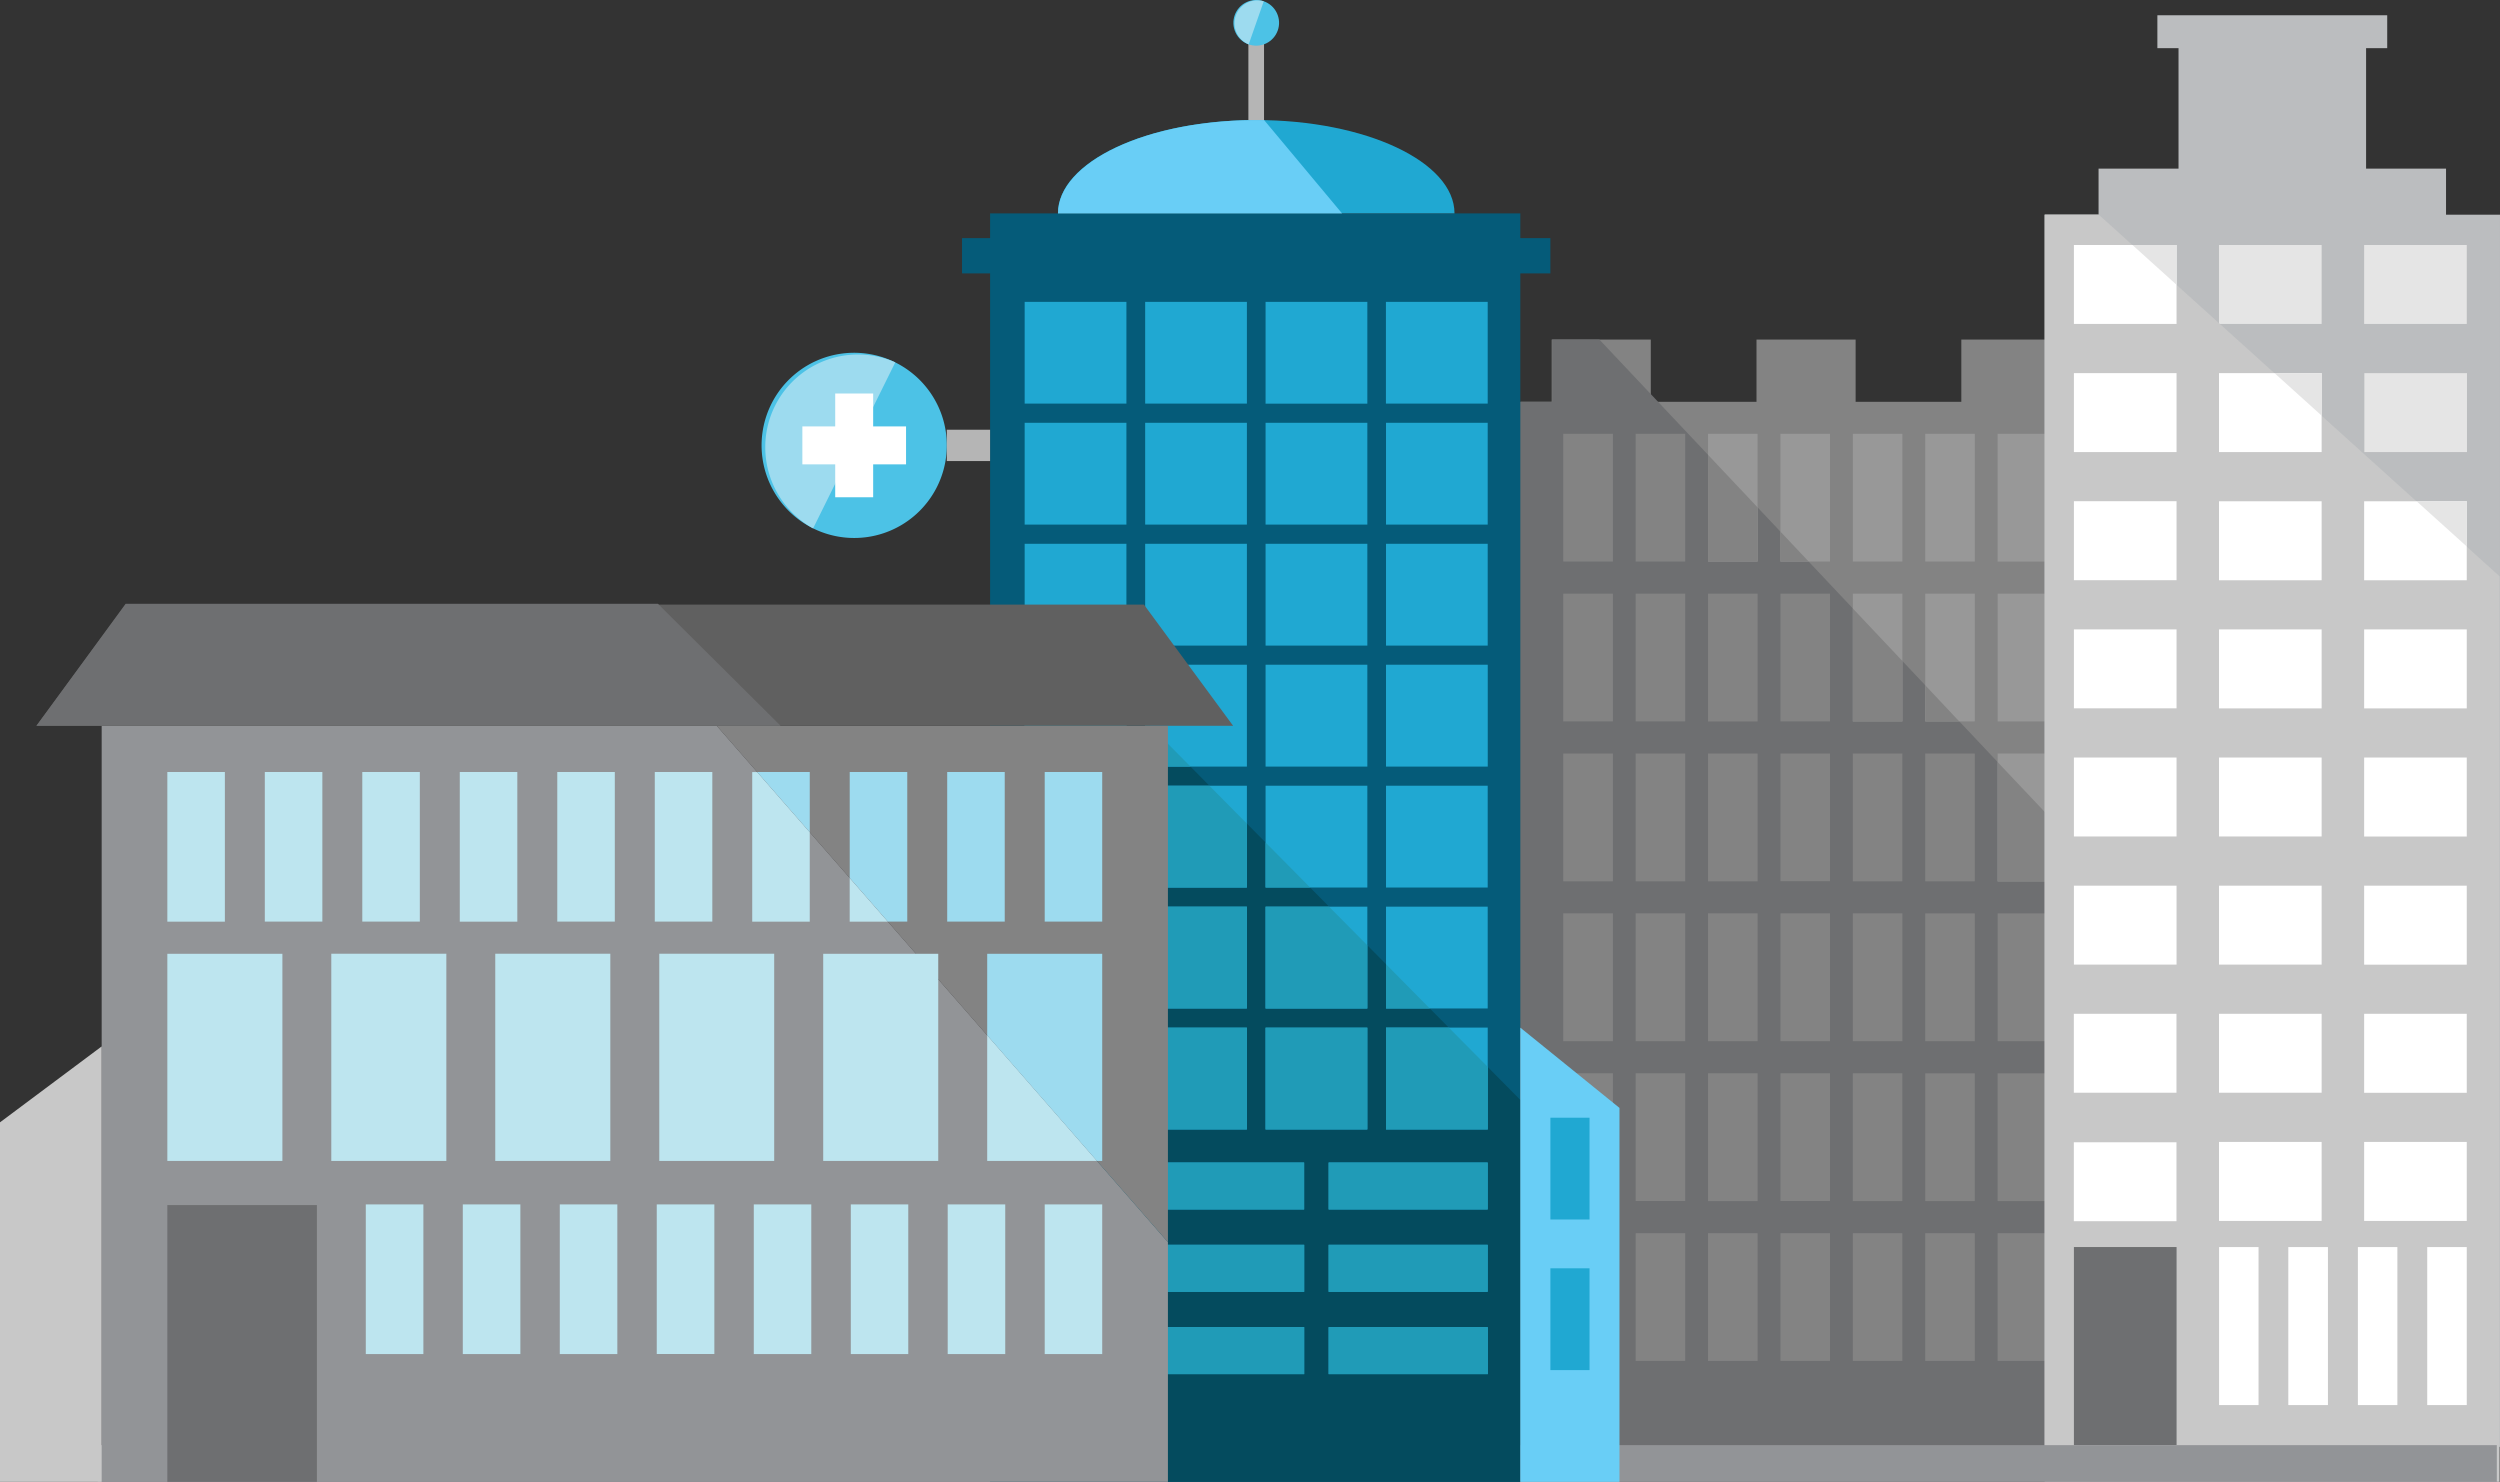
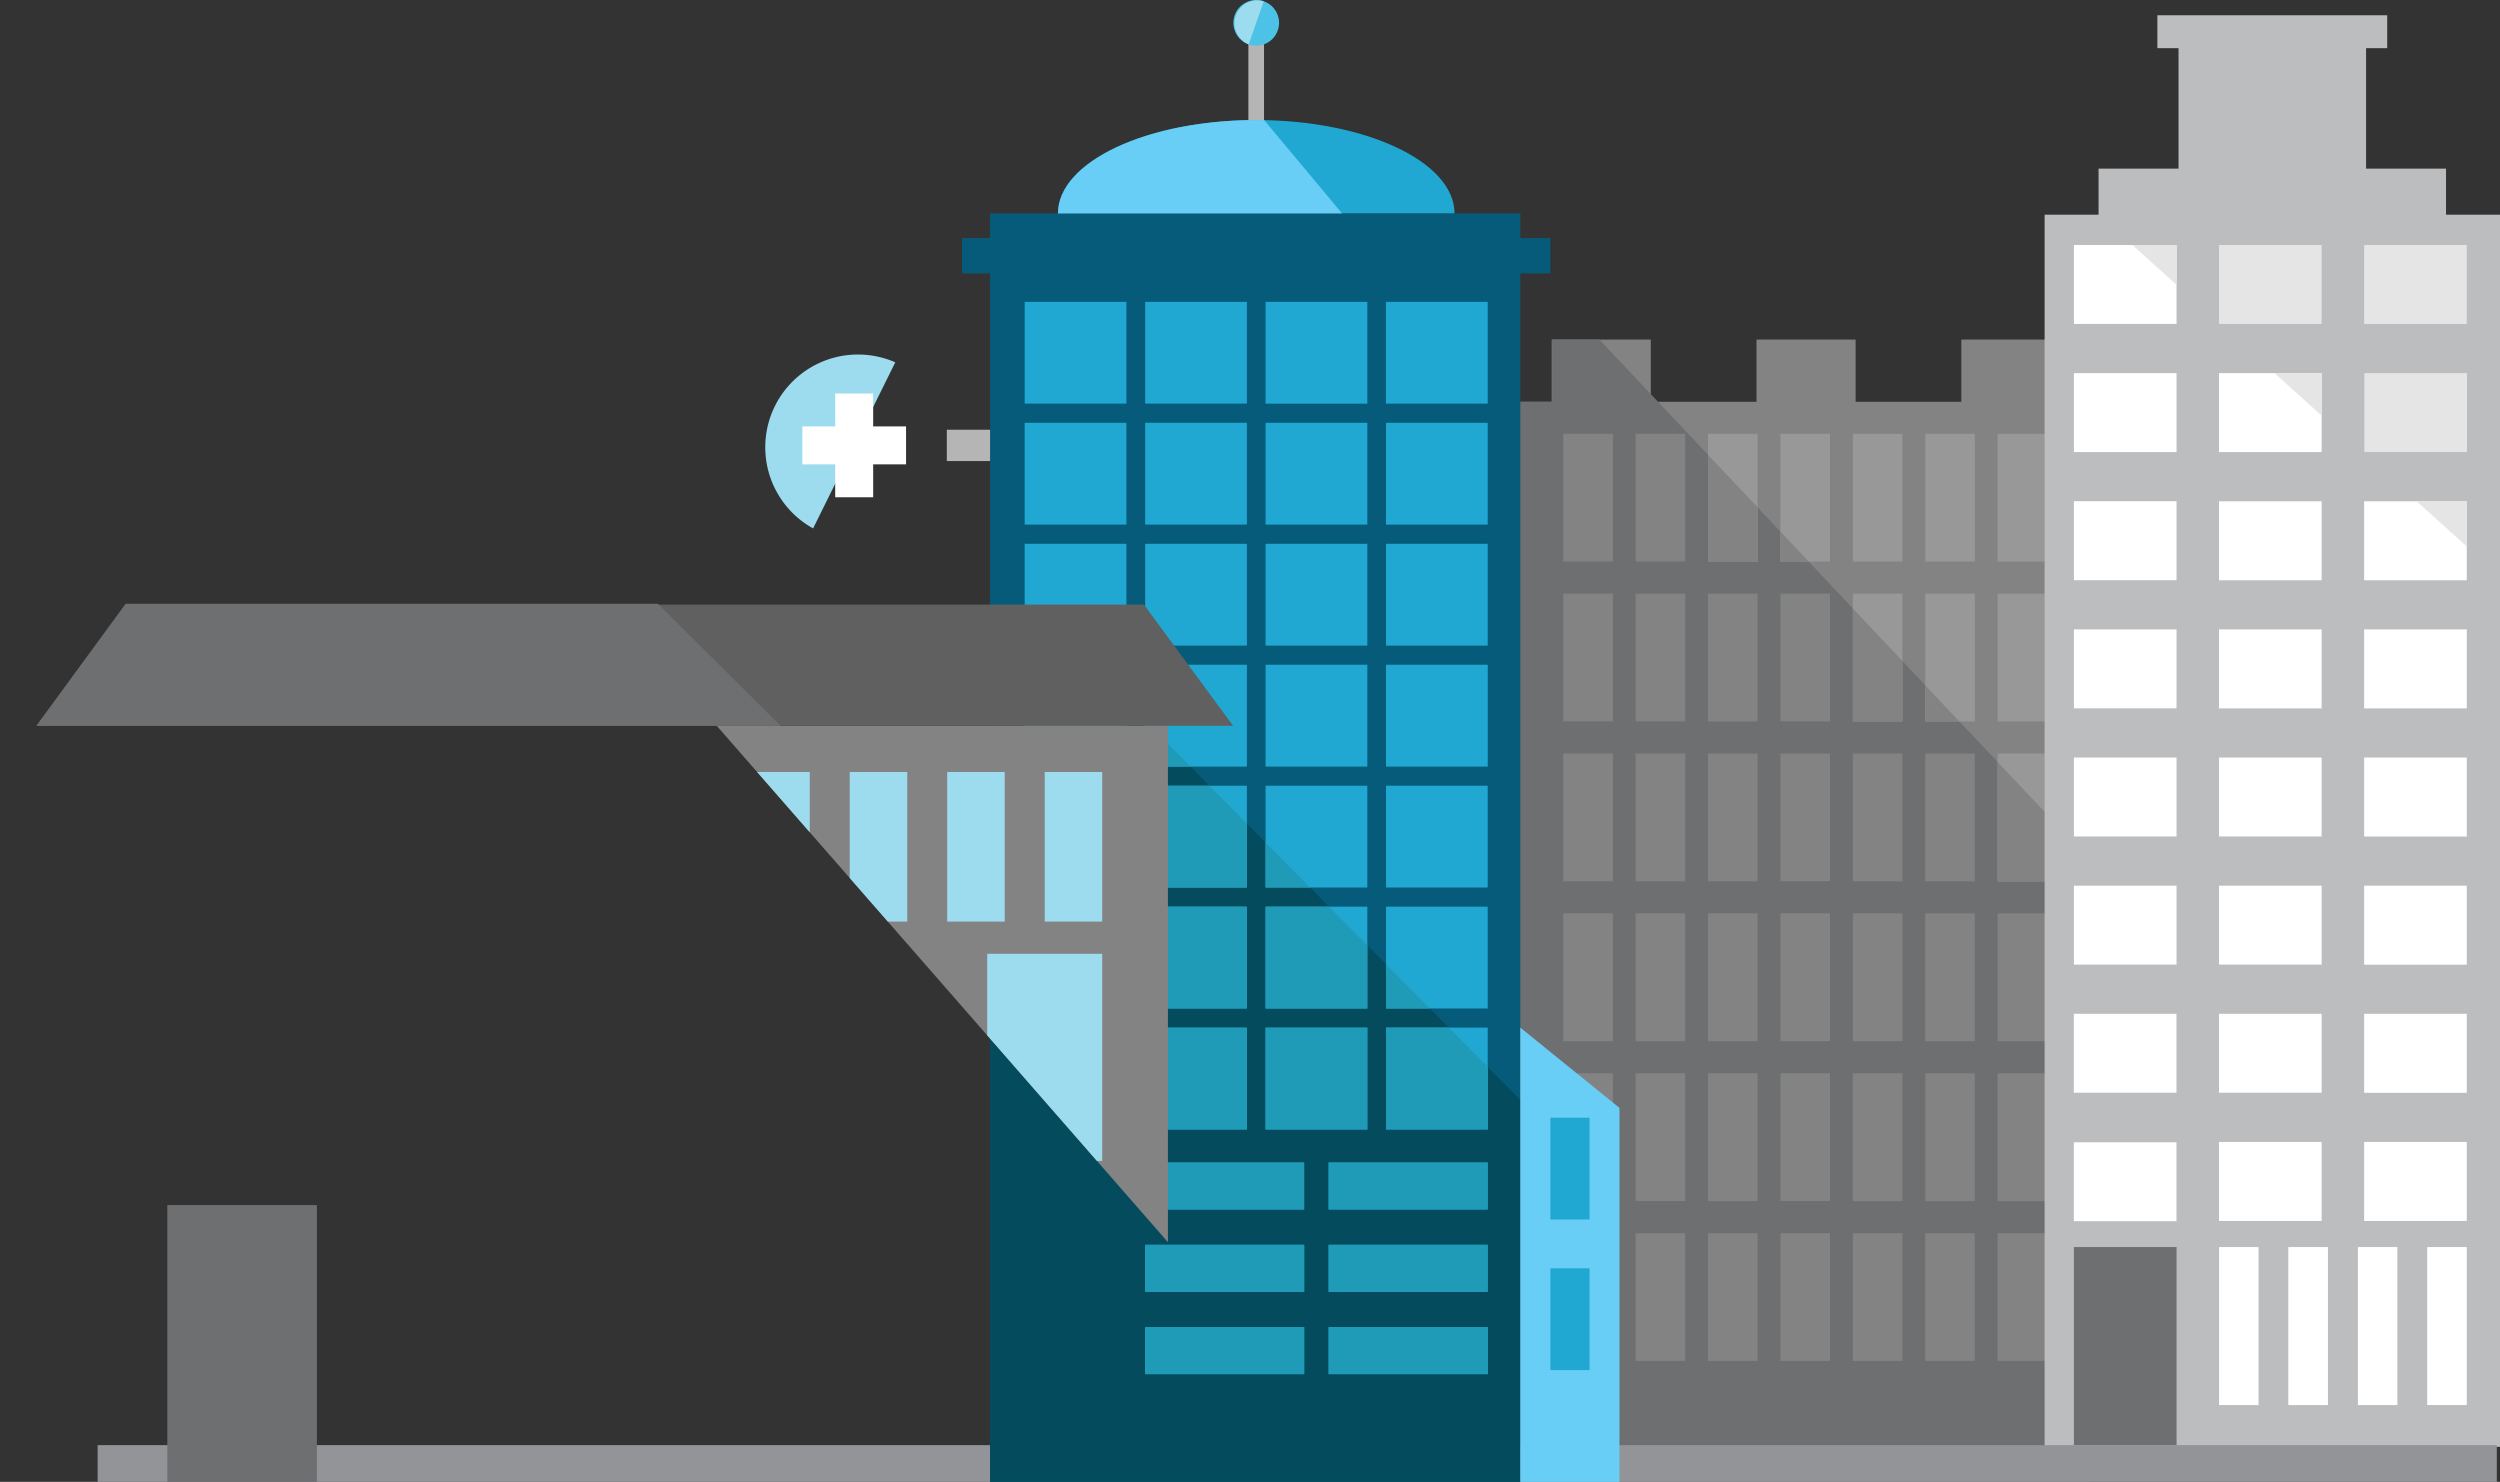
<svg xmlns="http://www.w3.org/2000/svg" viewBox="0 0 1240 735">
  <rect x="0" y="0" width="1240" height="735" fill="#333333" stroke="none" />
  <defs>
    <style>.cls-1{fill:#838383;}.cls-2{fill:#6e6f71;}.cls-3{fill:#989898;}.cls-4{fill:#bbbdbf;}.cls-5{fill:#c8c8c8;}.cls-6{fill:#fff;}.cls-7{fill:#e5e5e5;}.cls-8{fill:#929497;}.cls-9{fill:#055b79;}.cls-10{fill:#044b5e;}.cls-11{fill:#20a8d2;}.cls-12{fill:#69cef6;}.cls-13{fill:#4cc2e6;}.cls-14{fill:#9ddbef;}.cls-15{fill:#b5b5b5;}.cls-16{fill:#209bb7;}.cls-17{fill:#606060;}.cls-18{fill:#bde5ef;}</style>
  </defs>
  <title>buildings</title>
  <g id="Building4">
    <path id="Base" class="cls-1" d="M1021.96 199.3v-30.88h-49.14v30.88h-52.43v-30.88h-49.16v30.88h-52.44v-30.88h-49.15v30.88h-15.56v517.57h282.63v-517.57h-14.75z" />
    <path id="BuildingShadow" class="cls-2" d="M1036.71 735v-308.36l-243.42-258.22h-23.43v30.84h-15.78v535.74" />
    <path id="Windows" class="cls-3" d="M847.19 278.53h24.57v-63.38h-24.57v63.38zm107.72 0h24.59v-63.37h-24.58v63.38zm0 79.3h24.59v-63.37h-24.58v63.37zm35.91 0h24.57v-63.37h-24.56v63.37zm0-142.67v63.38h24.57v-63.38h-24.56zm0 222h24.57v-63.4h-24.56v63.37zm-107.72-158.63h24.58v-63.38h-24.58v63.38zm35.92 0h24.56v-63.38h-24.58v63.38zm0 79.3h24.56v-63.38h-24.58v63.38z" />
    <path id="WindowShadows" class="cls-1" d="M919 437.13h24.56v-63.37h-24.56v63.37zm0-79.3h24.56v-30l-24.56-26.03v56zm-35.9-94.14v14.84h14zm0 332h24.58v-63.34h-24.58v63.37zm0 79.31h24.58v-63.33h-24.58v63.33zm0-237.91h24.58v-63.33h-24.58v63.37zm35.9 237.91h24.56v-63.33h-24.56v63.33zm-35.9-317.17h24.58v-63.38h-24.58v63.38zm0 158.61h24.58v-63.44h-24.58v63.4zm35.92 0h24.56v-63.44h-24.58v63.4zm35.9 79.3h24.58v-63.37h-24.58v63.37zm35.91-79.3h24.57v-63.38h-24.57v63.38zm-71.83 79.3h24.56v-63.39h-24.56v63.38zm71.81 0h24.57v-63.37h-24.55v63.37zm0 79.3h24.57v-63.37h-24.55v63.33zm-35.89-237.9h24.58v-63.38h-24.58v63.38zm0-97.26v18h16.92zm0 176.56h24.58v-63.38h-24.58v63.38zm0 158.59h24.58v-63.36h-24.58v63.33zm-143.63-396.5h24.57v-63.37h-24.57v63.38zm-35.91 158.6h24.62v-63.37h-24.62v63.37zm0-79.3h24.62v-63.37h-24.62v63.37zm0-79.3h24.62v-63.37h-24.62v63.38zm35.91 79.3h24.57v-63.37h-24.57v63.37zm179.54 20.17v59.16h24.57v-33.16zm-215.45 138.44h24.62v-63.44h-24.62v63.4zm35.91-79.31h24.57v-63.37h-24.57v63.37zm-35.91 158.61h24.62v-63.39h-24.62v63.38zm0 79.3h24.62v-63.37h-24.62v63.33zm71.82-396.5h24.57v-26.87l-24.58-26.07v52.93zm-35.91 237.9h24.57v-63.44h-24.57v63.4zm35.91 0h24.57v-63.44h-24.58v63.4zm0-79.31h24.57v-63.37h-24.58v63.37zm0 237.91h24.57v-63.37h-24.58v63.33zm0-317.2h24.57v-63.39h-24.58v63.38zm0 237.91h24.57v-63.4h-24.58v63.38zm-35.91 79.25h24.57v-63.33h-24.57v63.33zm0-79.3h24.57v-63.35h-24.57v63.38z" />
  </g>
  <g id="Building3">
    <path id="Base-2" class="cls-4" d="M1213.23 106.49v-22.85h-39.65v-59.75h10.48v-16.32h-114v16.32h10.49v59.75h-39.66v22.85h-26.76v611.14h225.87v-611.14h-26.77z" />
-     <path id="Building" class="cls-5" d="M1239.81 735v-449.12l-198.9-179.46h-26.76v628.58" />
    <path id="Windows-2" class="cls-6" d="M1151.53 502.84h-50.91v39.16h50.91v-39.16zm-72 0h-50.91v39.16h50.91v-39.16zm0 63.72h-50.91v39.17h50.91v-39.16zm72-.17h-50.91v39.18h50.91v-39.18zm0-127.11h-50.91v39.17h50.91v-39.17zm0-63.55h-50.91v39.17h50.91v-39.17zm0-63.56h-50.91v39.18h50.91v-39.18zm0-63.55h-50.91v39.18h50.91v-39.19zm0-63.55h-50.91v39.16h50.91v-39.16zm-122.87 293.38h50.91v-39.17h-50.91v39.17zm0-63.55h50.91v-39.17h-50.91v39.17zm0-63.56h50.91v-39.17h-50.91v39.18zm0-63.55h50.91v-39.18h-50.91v39.18zm0-63.56h50.91v-39.16h-50.91v39.16zm0-63.55h50.91v-39.17h-50.91v39.17zm72 536.22h19.58v-78.35h-19.58v78.34zm34.42 0h19.58v-78.35h-19.66v78.34zm34.44 0h19.58v-78.35h-19.58v78.34zm34.42 0h19.58v-78.35h-19.62v78.34zm-31.32-91.32h50.9v-39.19h-50.9v39.18zm0-63.55h50.9v-39.19h-50.9v39.16zm0-63.56h50.9v-39.19h-50.9v39.17zm0-63.55h50.9v-39.19h-50.9v39.17zm0-63.56h50.9v-39.19h-50.9v39.18zm0-63.55h50.9v-39.2h-50.9v39.18z" />
    <path id="WindowShadow" class="cls-7" d="M1100.62 160.3l.42.38h50.49v-39.17h-50.91v38.79zm72-38.79v39.17h50.9v-39.17h-50.9zm-93 19.8v-19.8h-21.94zm72 64.93v-21.17h-23.45zm72 64.92v-22.55h-25zm-50.9-46.92h50.9v-39.17h-50.9v39.16z" />
    <path id="Door" class="cls-2" d="M1028.66 618.53h50.92v98.26h-50.92z" />
  </g>
  <path id="Sidewalk" class="cls-8" d="M48.42 716.79h1190v18.21h-1190z" />
  <g id="Building2">
    <path id="Base-3" class="cls-9" d="M768.99 118.13h-14.91v-12.3h-262.99v12.3h-13.92v17.47h13.92v599.4h262.99v-599.4h14.91v-17.47z" />
    <path id="BuildingShadow-2" class="cls-10" d="M754.08 735v-189.45l-223.06-225.4h-39.93v414.85" />
    <path id="DomeShadow" class="cls-11" d="M623.08 59.55c-54.32 0-98.35 20.72-98.35 46.28h196.7c0-25.56-44.03-46.28-98.35-46.28z" />
    <path id="DomeHighlight" class="cls-12" d="M665.64 105.83l-38.64-46.28c-58.62-.83-102.23 21.23-102.23 46.28h140.87z" />
    <path id="Side" class="cls-12" d="M754.08 509.71l49.18 39.81v185.48h-49.18v-225.29z" />
    <path id="SideWindows" class="cls-11" d="M769 554.38v50.49h19.41v-50.49h-19.41zm0 125.19h19.41v-50.49h-19.41v50.49z" />
-     <path id="SignBackground" class="cls-13" d="M467.21 206.2a45.94 45.94 0 1 1-58.21-28.83 46 46 0 0 1 58.21 28.83z" />
    <path id="SignHighlight" class="cls-14" d="M403.3 262.09a46 46 0 0 1 40.76-82.37" />
    <path id="Sign" class="cls-6" d="M449.4 211.5h-16.31v-16.32h-18.82v16.32h-16.3v18.82h16.3v16.32h18.82v-16.32h16.31v-18.82z" />
    <path id="SignPost" class="cls-15" d="M469.62 213.15h21.46v15.53h-21.46z" />
    <path id="TopPost" class="cls-15" d="M619.2 11.33h7.76v48.21h-7.76z" />
    <circle id="Top" class="cls-13" cx="623.09" cy="11.33" r="11.33" transform="translate(56.86 271.62) rotate(-25.73)" />
    <path id="TopHighlight" class="cls-14" d="M619.35 22a11.33 11.33 0 0 1 7.47-21.36" />
    <path id="Windows-3" class="cls-11" d="M618.44 209.72h-50.44v50.49h50.46v-50.49zm0 120h-50.44v50.5h50.46v-50.5zm0-60h-50.44v50.49h50.46v-50.49zm-59.76 60h-50.46v50.5h50.46v-50.5zm59.76 180h-50.44v50.5h50.46v-50.5zm59.76 0h-50.48v50.5h50.48v-50.5zm-59.76-120h-50.44v50.49h50.46v-50.5zm0 60h-50.44v50.49h50.46v-50.5zm0-300h-50.44v50.48h50.46v-50.5zm59.76 0h-50.48v50.5h50.48v-50.5zm59.73 180h-50.47v50.5h50.46v-50.5zm-59.73-120h-50.48v50.49h50.48v-50.49zm0 120h-50.48v50.5h50.48v-50.5zm0 60h-50.48v50.49h50.48v-50.5zm0-120h-50.48v50.49h50.48v-50.49zm0 180h-50.48v50.5h50.48v-50.5zm-170-249.52h50.5v-50.49h-50.47v50.49zm179.23 360h50.48v-50.5h-50.45v50.5zm-28.43 39.7h78.89v-23.29h-78.89v23.29zm28.42-99.7h50.48v-50.49h-50.44v50.49zm-28.42 140.53h78.89v-23.3h-78.89v23.31zm28.42-380.52h50.48v-50.49h-50.44v50.49zm0 60h50.48v-50.49h-50.44v50.49zm0 120h50.48v-50.5h-50.44v50.49zm-179.23-180h50.51v-50.49h-50.47v50.49zm0 180h50.51v-50.5h-50.47v50.49zm179.23-290.5v50.49h50.48v-50.49h-50.44zm-179.19 170.5h50.47v-50.49h-50.47v50.49zm59.77 279.69h78.88v-23.29h-78.88v23.29zm0 81.66h78.88v-23.29h-78.88v23.29zm91.07 0h78.89v-23.29h-78.96v23.29zm-91.07-40.83h78.88v-23.3h-78.88v23.31z" />
    <path id="WindowShadows-2" class="cls-16" d="M618.44 408.5l-18.59-18.78h-31.85v50.49h50.46v-31.71zm0 101.21h-50.44v50.5h50.46v-50.5zm0-60h-50.44v50.49h50.46v-50.49zm59.76 60h-50.48v50.5h50.48v-50.5zm-110.2-152.21v22.7h22.47zm119.46 120.74v22h21.74zm-59.74-60.37v22.33h22.1zm50.48 51l-19-19.16h-31.48v50.5h50.48v-31.33zm40.41 40.83h-31.15v50.5h50.48v-31zm-59.61 171.86h78.89v-23.29h-78.89v23.29zm-100.31-333.44l-18.22-18.41h-32.25v50.5h50.46v-32.09zm100.31 251.78h78.89v-23.29h-78.89v23.29zm-91.07 0h78.88v-23.29h-78.81v23.29zm91.07 40.83h78.89v-23.3h-78.89v23.31zm-150.77-200.52h50.47v-50.5h-50.47v50.49zm59.77 200.52h78.88v-23.3h-78.88v23.31zm0 40.83h78.88v-23.29h-78.88v23.29z" />
  </g>
  <g id="Building-2">
    <path id="BuildingShadow-3" class="cls-1" d="M355.51 360l223.78 256.12v-256.12h-223.78z" />
-     <path id="Building-3" class="cls-8" d="M355.51 360h-305.08v375h528.86v-118.88l-223.78-256.12z" />
-     <path id="BuildingExtension" class="cls-5" d="M50.43 519.02l-50.43 37.66v178.32h50.43v-215.98z" />
    <path id="Door-2" class="cls-2" d="M82.99 597.72h74.19v137.28h-74.19z" />
    <path id="Roof2" class="cls-17" d="M314.85 299.88h252.54l44.24 60.12h-593.56l44.24-60.12h252.54z" />
    <path id="Roof" class="cls-2" d="M326.33 299.49h-264.02l-44.24 60.51h369.11l-60.85-60.51z" />
-     <path id="Windows-4" class="cls-18" d="M327 575.82h57v-102.77h-57v102.77zm-1.22 95.78h28.54v-74.21h-28.57v74.22zm27.56-288.7h-28.57v74.22h28.54v-74.21zm-123.79 288.71h28.55v-74.22h-28.55v74.22zm144.32 0h28.53v-74.22h-28.52v74.22zm34.43-95.78h57.07v-102.76h-57.06v102.75zm-6.66-163l-26.12-29.9h-2.42v74.22h28.54v-44.34zm68.41 258.8h28.55v-74.24h-28.54v74.22zm-48.6-236.12v21.64h18.91zm-164.86-52.6h-28.54v74.22h28.54v-74.22zm165.41 288.7h28.5v-74.22h-28.5v74.22zm-339-95.79h57.07v-102.75h-57.07v102.75zm28.54-192.91h-28.54v74.22h28.54v-74.22zm406.64 214.48v74.22h28.52v-74.22h-28.52zm-272.53-21.57h57.07v-102.77h-57.07v102.77zm-114.3-118.7h28.54v-74.22h-28.54v74.23zm358.3 56.4v62.3h54.43zm-212 158.08h28.55v-74.21h-28.54v74.22zm-69.42-288.7h-28.53v74.22h28.54v-74.21zm96.71 0h-28.53v74.22h28.54v-74.21zm-140.62 192.92h57.07v-102.77h-57.07v102.77zm17.13 95.78h28.55v-74.21h-28.56v74.22z" />
    <path id="WindowShadows-3" class="cls-14" d="M421.46 435.48l18.91 21.64h9.63v-74.21h-28.54v52.57zm-19.82-22.68v-29.9h-26.11zm96.7-29.9h-28.53v74.22h28.54v-74.21zm19.83 0v74.22h28.53v-74.21h-28.52zm-28.52 130.62l54.43 62.3h2.62v-102.75h-57.05v40.46z" />
  </g>
</svg>